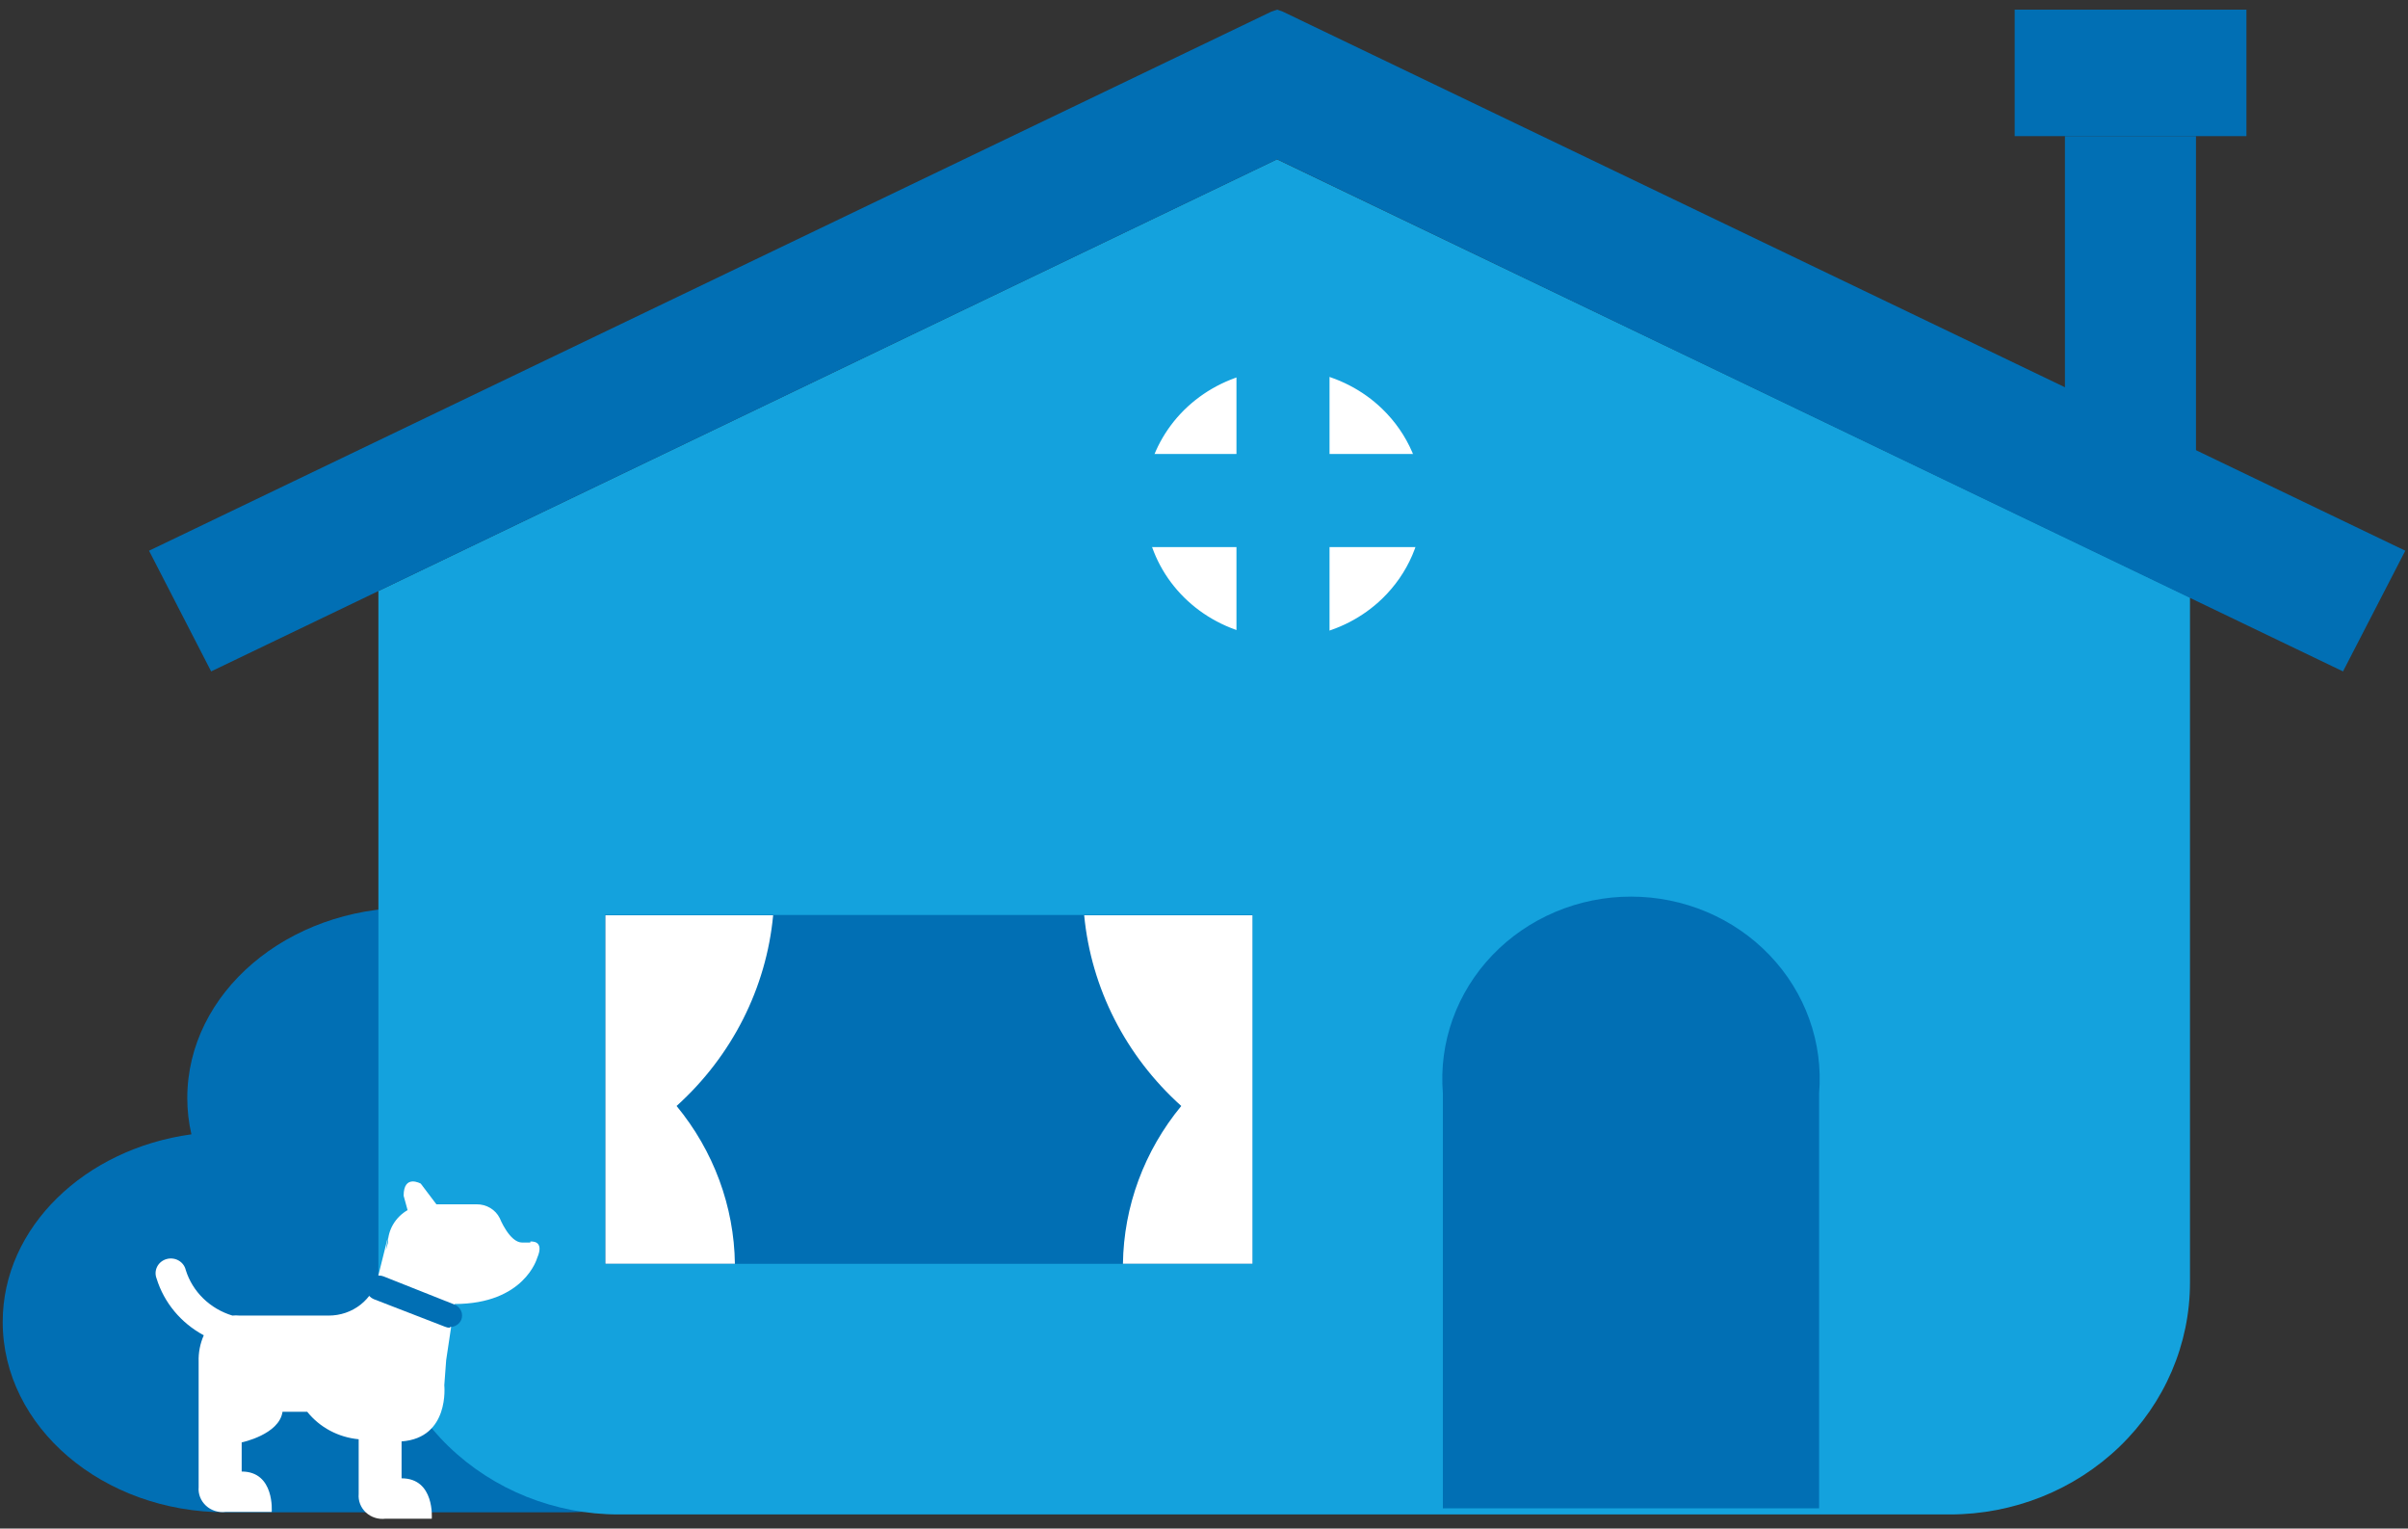
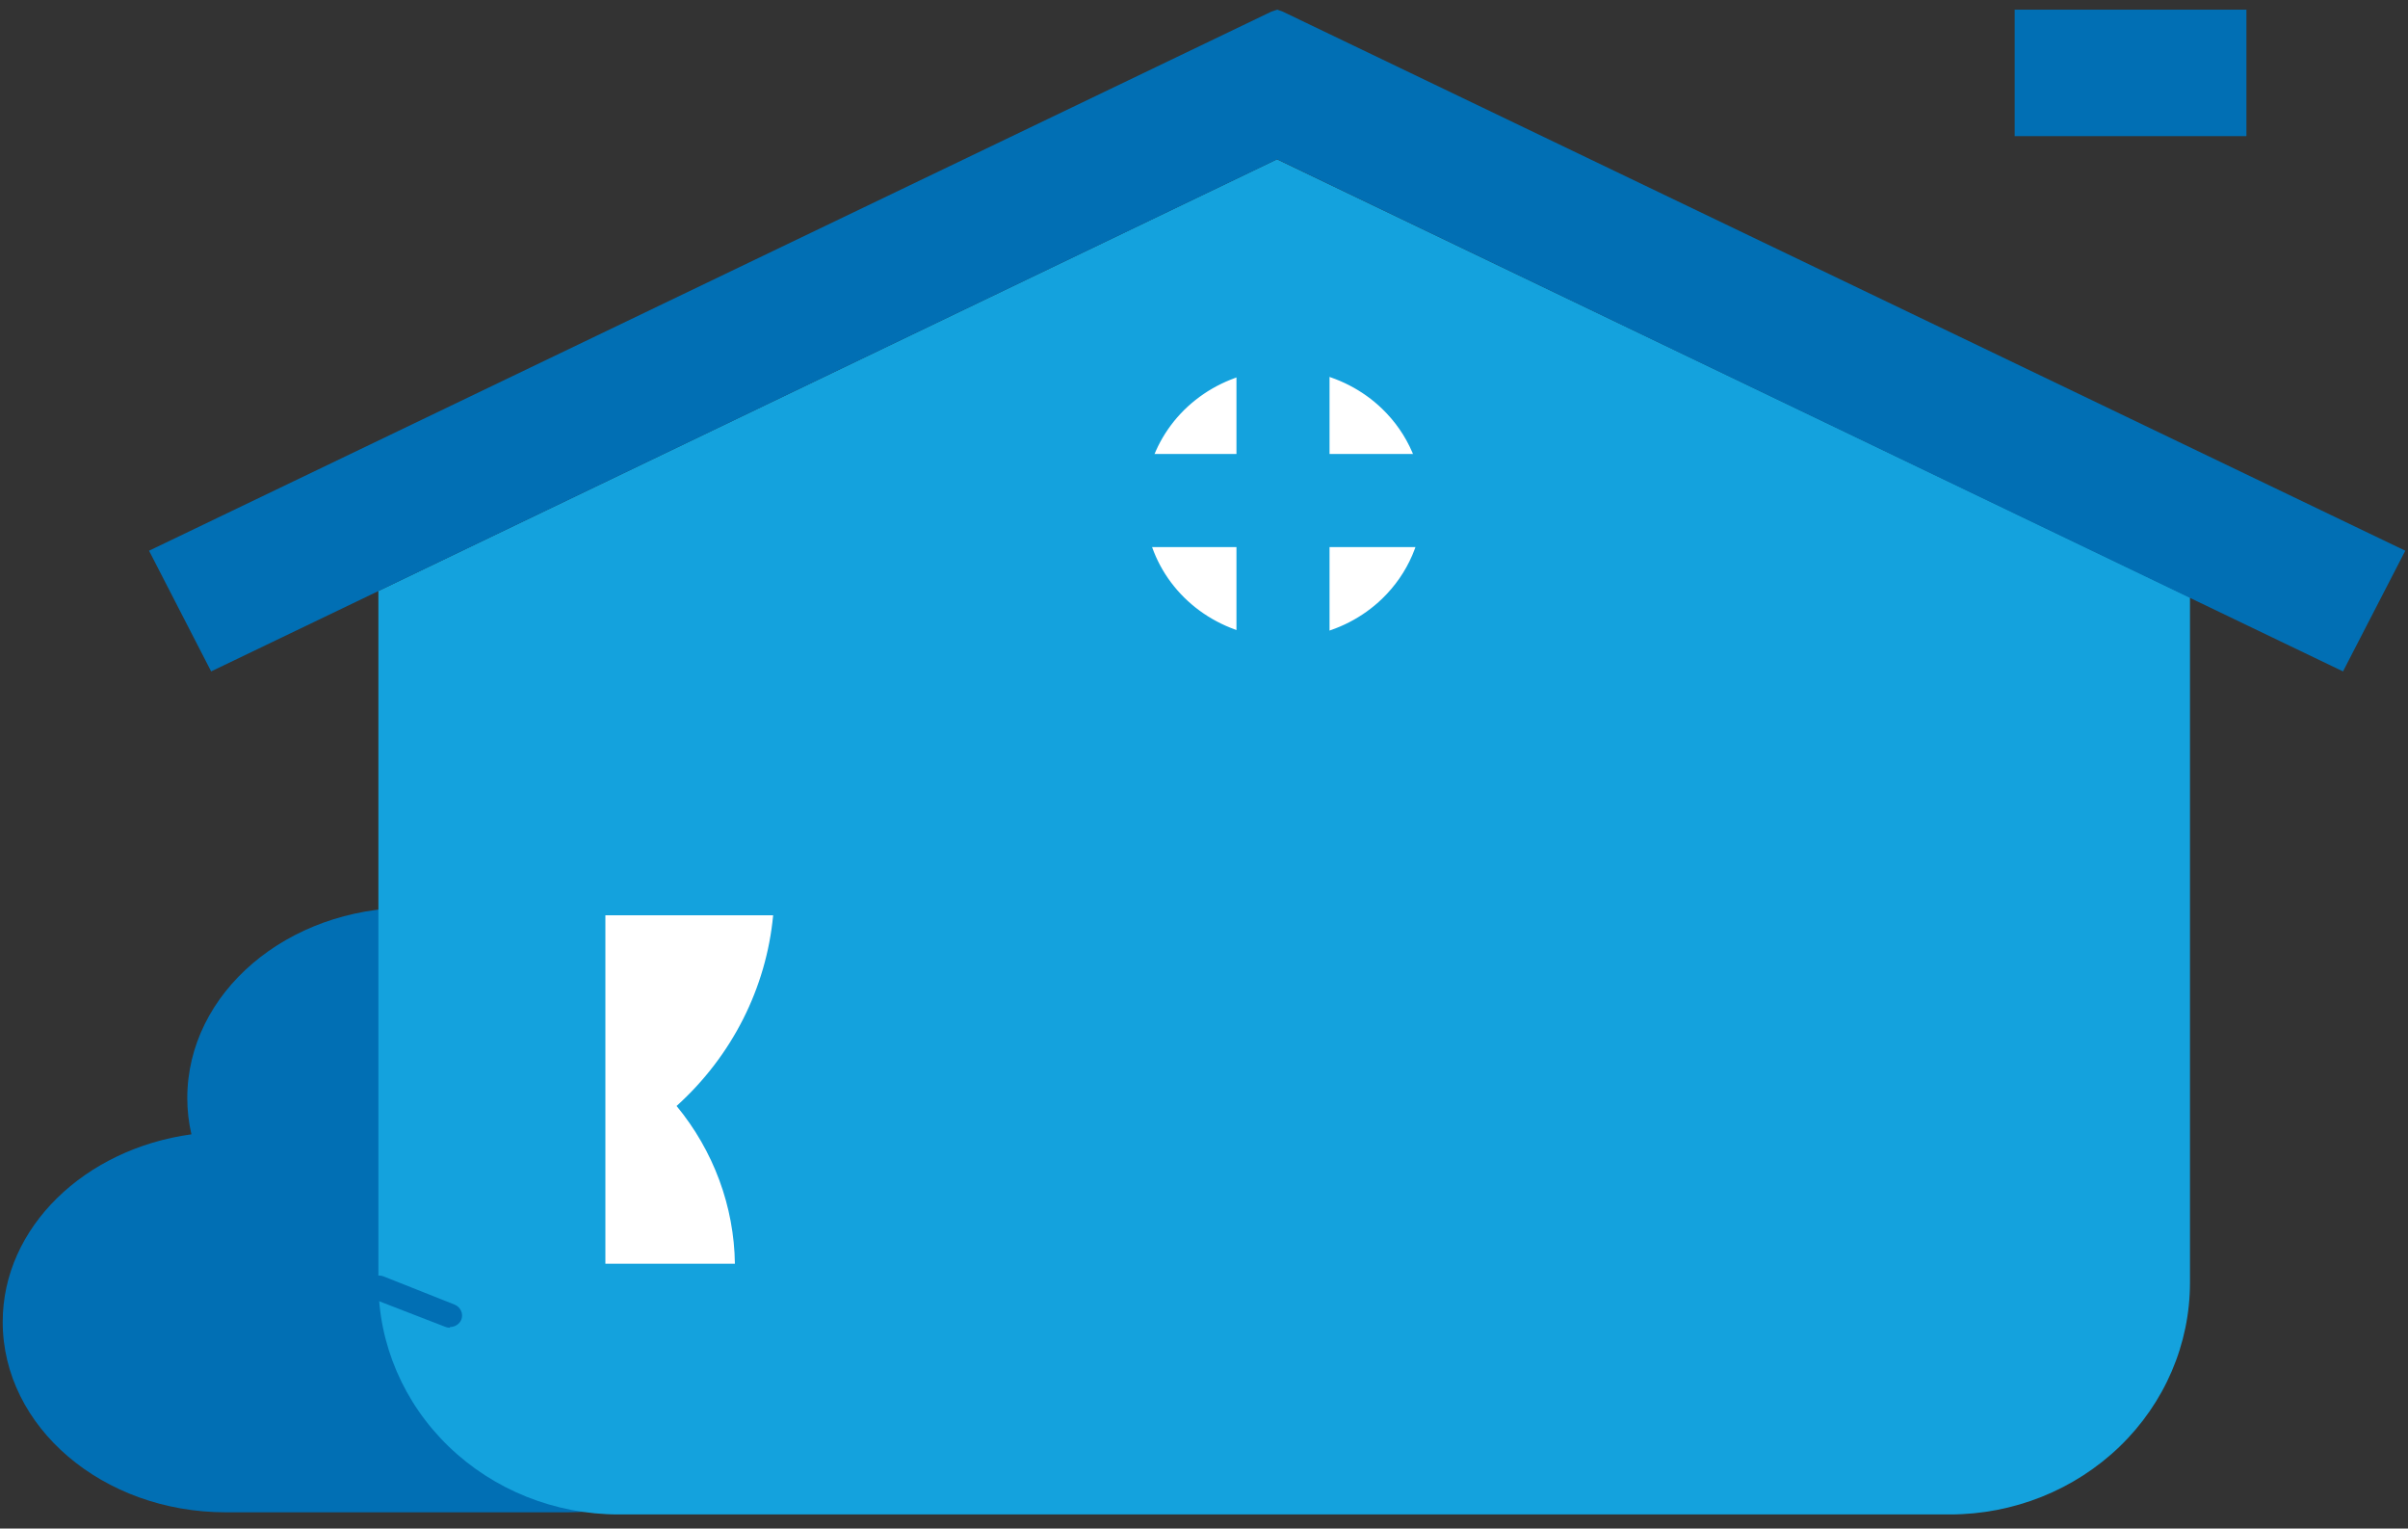
<svg xmlns="http://www.w3.org/2000/svg" width="104" height="66" viewBox="0 0 104 66" fill="none">
  <rect x="0" y="0" width="104" height="66" fill="#333333" stroke="none" />
  <path d="M27.124 49.171C27.276 48.596 27.353 48.005 27.353 47.412C27.353 42.873 23.041 39.191 17.721 39.191C12.402 39.191 8.089 42.873 8.089 47.412C8.088 47.939 8.148 48.464 8.267 48.978C3.666 49.607 0.117 52.988 0.117 57.077C0.117 61.617 4.437 65.298 9.749 65.298H24.293H24.516C29.843 65.298 34.148 61.617 34.148 57.077C34.148 53.303 31.184 50.136 27.079 49.171" fill="#016FB4" />
  <path d="M55.153 6.879L16.343 25.516V55.383C16.343 58.037 17.436 60.583 19.381 62.459C21.327 64.336 23.965 65.391 26.716 65.391H84.211C86.962 65.391 89.601 64.336 91.546 62.459C93.491 60.583 94.584 58.037 94.584 55.383V25.795L55.153 6.879Z" fill="#14A2DD" />
-   <path d="M78.566 65.126V47.205C78.656 46.123 78.512 45.034 78.144 44.008C77.777 42.983 77.193 42.041 76.43 41.244C75.667 40.446 74.741 39.81 73.71 39.374C72.68 38.939 71.567 38.714 70.442 38.714C69.317 38.714 68.204 38.939 67.173 39.374C66.143 39.81 65.216 40.446 64.453 41.244C63.69 42.041 63.106 42.983 62.739 44.008C62.371 45.034 62.228 46.123 62.317 47.205V65.126H78.566Z" fill="#016FB4" />
  <path d="M103.883 23.779L55.404 0.503L55.16 0.417L54.908 0.503L6.437 23.779L9.119 28.99L55.16 6.879L101.193 28.99L103.883 23.779Z" fill="#016FB4" />
  <path d="M59.694 25.851C58.854 26.662 57.783 27.214 56.617 27.437C55.452 27.661 54.244 27.546 53.146 27.107C52.048 26.668 51.109 25.925 50.449 24.972C49.789 24.019 49.437 22.898 49.437 21.751C49.437 20.605 49.789 19.484 50.449 18.53C51.109 17.577 52.048 16.834 53.146 16.395C54.244 15.956 55.452 15.841 56.617 16.065C57.783 16.289 58.854 16.841 59.694 17.651C60.252 18.19 60.695 18.829 60.997 19.532C61.299 20.236 61.454 20.99 61.454 21.751C61.454 22.512 61.299 23.266 60.997 23.97C60.695 24.673 60.252 25.312 59.694 25.851Z" fill="white" />
  <path d="M55.412 15.028V28.218M48.291 21.612H62.562H48.291Z" stroke="#14A2DD" stroke-width="4.02" stroke-miterlimit="10" />
-   <path d="M94.843 5.879H89.183V21.47H94.843V5.879Z" fill="#016FB4" />
  <path d="M97.022 0.417H87.012V5.878H97.022V0.417Z" fill="#016FB4" />
-   <path d="M54.093 39.507H26.123V54.569H54.093V39.507Z" fill="#016FB4" />
  <path d="M33.392 39.519C33.097 42.665 31.612 45.596 29.221 47.754C30.82 49.692 31.706 52.089 31.74 54.566H26.146V39.519" fill="white" />
-   <path d="M46.825 39.519C47.126 42.667 48.619 45.599 51.018 47.754C49.419 49.692 48.533 52.089 48.499 54.566H54.093V39.519" fill="white" />
-   <path d="M22.908 53.651H22.552C22.004 53.651 21.582 52.594 21.582 52.594C21.492 52.414 21.35 52.263 21.175 52.158C20.999 52.053 20.796 51.998 20.589 52H18.848L18.173 51.107C18.173 51.107 17.433 50.685 17.433 51.629L17.603 52.25C17.346 52.399 17.134 52.608 16.984 52.858C16.835 53.109 16.755 53.392 16.751 53.68L16.669 53.973L16.751 53.423L16.328 55.124C16.229 55.599 15.962 56.026 15.573 56.332C15.184 56.639 14.697 56.805 14.195 56.804H10.342C10.241 56.793 10.139 56.793 10.038 56.804C9.561 56.66 9.129 56.406 8.777 56.063C8.426 55.72 8.167 55.3 8.023 54.838C8.003 54.753 7.966 54.672 7.913 54.601C7.859 54.53 7.791 54.47 7.713 54.426C7.635 54.381 7.548 54.353 7.458 54.343C7.368 54.332 7.276 54.34 7.189 54.365C7.102 54.39 7.022 54.432 6.952 54.489C6.883 54.545 6.827 54.615 6.787 54.694C6.747 54.773 6.724 54.859 6.72 54.946C6.716 55.034 6.731 55.121 6.763 55.203C7.084 56.246 7.816 57.126 8.801 57.655C8.643 58.014 8.567 58.401 8.579 58.791V64.21C8.566 64.358 8.588 64.507 8.643 64.646C8.698 64.785 8.785 64.91 8.896 65.013C9.007 65.116 9.141 65.193 9.287 65.24C9.434 65.286 9.589 65.301 9.742 65.282H11.735C11.735 65.282 11.876 63.538 10.438 63.538V62.28C10.438 62.28 12.061 61.944 12.202 60.957H13.268C13.536 61.291 13.87 61.569 14.253 61.773C14.635 61.977 15.056 62.103 15.491 62.144V64.503C15.478 64.651 15.499 64.8 15.553 64.939C15.607 65.078 15.693 65.203 15.803 65.306C15.914 65.409 16.048 65.486 16.194 65.533C16.34 65.58 16.495 65.594 16.647 65.575H18.648C18.648 65.575 18.788 63.831 17.344 63.831V62.237C19.433 62.087 19.189 59.814 19.189 59.814L19.27 58.727L19.633 56.304C22.649 56.304 23.197 54.324 23.197 54.324C23.552 53.516 22.9 53.609 22.9 53.609" fill="white" />
  <path d="M19.418 57.328C19.349 57.328 19.281 57.313 19.218 57.285L16.143 56.095C16.076 56.067 16.015 56.026 15.964 55.974C15.914 55.922 15.876 55.861 15.851 55.794C15.827 55.727 15.817 55.656 15.823 55.585C15.829 55.514 15.849 55.446 15.884 55.383C15.938 55.261 16.04 55.164 16.167 55.114C16.295 55.063 16.438 55.062 16.566 55.112L19.633 56.33C19.76 56.382 19.861 56.48 19.915 56.602C19.969 56.724 19.971 56.862 19.922 56.986C19.882 57.077 19.815 57.155 19.73 57.211C19.644 57.267 19.544 57.297 19.441 57.299" fill="#016FB4" />
</svg>